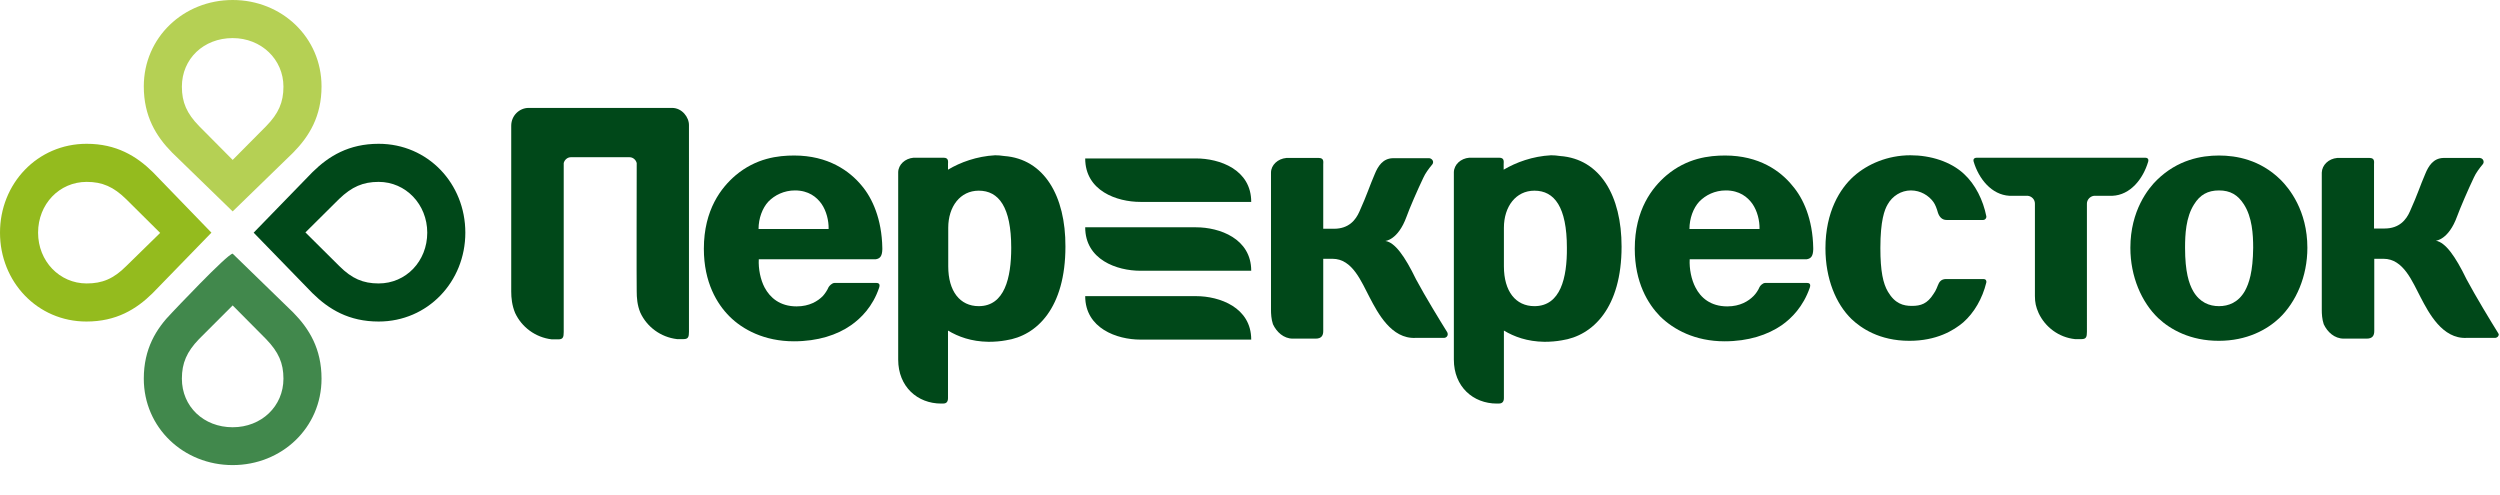
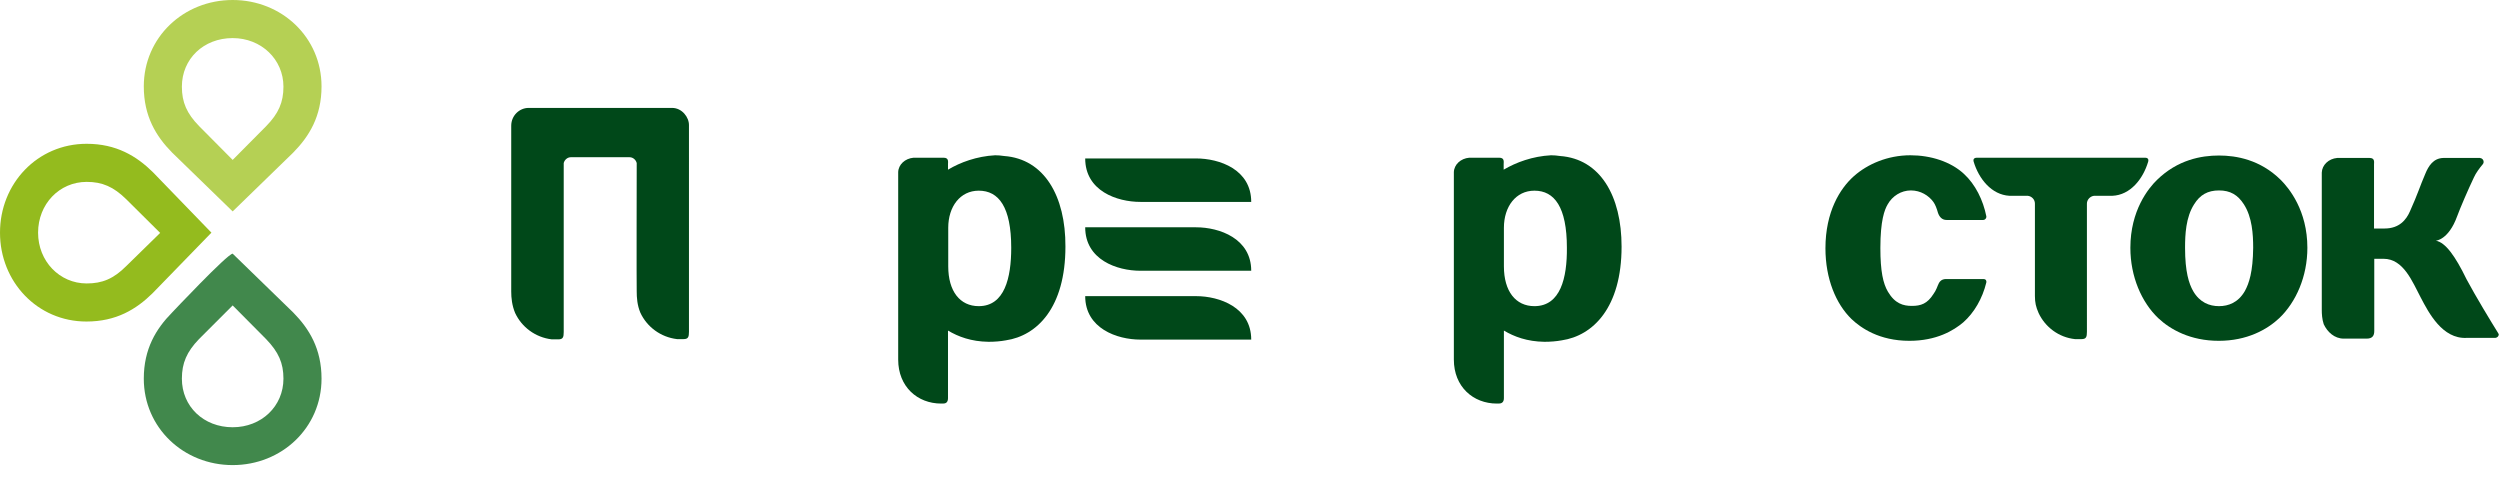
<svg xmlns="http://www.w3.org/2000/svg" xmlns:xlink="http://www.w3.org/1999/xlink" id="Слой_1" x="0px" y="0px" viewBox="0 0 1024 202.7" style="enable-background:new 0 0 1024 202.7;" xml:space="preserve">
  <style type="text/css"> .st0{clip-path:url(#SVGID_2_);} .st1{clip-path:url(#SVGID_8_);fill:#004819;} .st2{clip-path:url(#SVGID_10_);fill:#94BB1E;} .st3{clip-path:url(#SVGID_12_);fill:#41884C;} .st4{clip-path:url(#SVGID_14_);fill:#B5D054;} .st5{clip-path:url(#SVGID_16_);fill:#004819;} .st6{clip-path:url(#SVGID_18_);fill:#004819;} .st7{clip-path:url(#SVGID_20_);fill:#004819;} .st8{clip-path:url(#SVGID_22_);fill:#004819;} .st9{clip-path:url(#SVGID_24_);fill:#004819;} .st10{clip-path:url(#SVGID_26_);fill:#004819;} .st11{clip-path:url(#SVGID_28_);fill:#004819;} .st12{clip-path:url(#SVGID_30_);fill:#004819;} .st13{clip-path:url(#SVGID_32_);fill:#004819;} .st14{clip-path:url(#SVGID_34_);fill:#004819;} .st15{clip-path:url(#SVGID_36_);fill:#004819;} .st16{clip-path:url(#SVGID_38_);fill:#004819;} .st17{clip-path:url(#SVGID_40_);fill:#004819;} </style>
  <g>
    <g>
      <defs>
        <rect id="SVGID_1_" width="1024" height="202.7" />
      </defs>
      <clipPath id="SVGID_2_">
        <use xlink:href="#SVGID_1_" style="overflow:visible;" />
      </clipPath>
      <g class="st0">
        <defs>
          <rect id="SVGID_3_" width="1024" height="202.7" />
        </defs>
        <clipPath id="SVGID_4_">
          <use xlink:href="#SVGID_3_" style="overflow:visible;" />
        </clipPath>
      </g>
      <g class="st0">
        <defs>
          <rect id="SVGID_5_" width="1024" height="202.7" />
        </defs>
        <clipPath id="SVGID_6_">
          <use xlink:href="#SVGID_5_" style="overflow:visible;" />
        </clipPath>
      </g>
      <g class="st0">
        <defs>
-           <rect id="SVGID_7_" width="1024" height="202.7" />
-         </defs>
+           </defs>
        <clipPath id="SVGID_8_">
          <use xlink:href="#SVGID_7_" style="overflow:visible;" />
        </clipPath>
        <path class="st1" d="M155.1,58.9c-12.2,0-20.4,5-27.1,11.6l-24.1,24.8l24.1,24.8c6.7,6.6,14.9,11.6,27.1,11.6 c20.1,0,35.5-16.3,35.5-36.4S175.3,58.9,155.1,58.9 M155.1,74.5c11.1,0,19.9,9.2,19.9,20.8c0,11.7-8.7,20.8-19.9,20.8 c-6.4,0-11-2-16.1-7.1l-13.9-13.8l13.8-13.7C144.1,76.5,148.7,74.5,155.1,74.5" />
      </g>
      <g class="st0">
        <defs>
          <rect id="SVGID_9_" width="1024" height="202.7" />
        </defs>
        <clipPath id="SVGID_10_">
          <use xlink:href="#SVGID_9_" style="overflow:visible;" />
        </clipPath>
        <path class="st2" d="M35.5,58.9C15.3,58.9,0,75.2,0,95.3s15.3,36.4,35.4,36.4c12.2,0,20.4-5,27.1-11.6l24.1-24.8l-24-24.8 C55.9,63.9,47.6,58.9,35.5,58.9 M35.5,74.5c6.4,0,11,2,16.2,7.1l13.9,13.8L51.7,109c-5.2,5.2-9.8,7.1-16.2,7.1 c-11.1,0-19.9-9.1-19.9-20.8S24.3,74.5,35.5,74.5" />
      </g>
      <g class="st0">
        <defs>
          <rect id="SVGID_11_" width="1024" height="202.7" />
        </defs>
        <clipPath id="SVGID_12_">
          <use xlink:href="#SVGID_11_" style="overflow:visible;" />
        </clipPath>
        <path class="st3" d="M95.3,103.9c-2.1,0-24.8,24.1-24.8,24.1c-6.6,6.7-11.6,14.9-11.6,27.1c0,20.1,16.3,35.4,36.4,35.4 s36.4-15.3,36.4-35.4c0-12.2-5-20.4-11.6-27.1L95.3,103.9z M95.3,125.1l13.7,13.8c5.1,5.3,7.1,9.8,7.1,16.2 c0,11.3-9,19.9-20.8,19.9c-11.9,0-20.8-8.5-20.8-19.9c0-6.4,2-11,7-16.2L95.3,125.1z" />
      </g>
      <g class="st0">
        <defs>
          <rect id="SVGID_13_" width="1024" height="202.7" />
        </defs>
        <clipPath id="SVGID_14_">
          <use xlink:href="#SVGID_13_" style="overflow:visible;" />
        </clipPath>
        <path class="st4" d="M95.3,0C75.2,0,58.9,15.3,58.9,35.4c0,12.2,5,20.4,11.6,27.1l24.8,24.1l24.8-24.1 c6.6-6.7,11.6-14.9,11.6-27.1C131.7,15.3,115.4,0,95.3,0 M95.3,15.6c11.7,0,20.8,8.7,20.8,19.9c0,6.4-2,11-7.1,16.2L95.3,65.5 L81.6,51.7c-5.1-5.2-7.1-9.8-7.1-16.2C74.5,24.1,83.4,15.6,95.3,15.6" />
      </g>
      <g class="st0">
        <defs>
          <rect id="SVGID_15_" width="1024" height="202.7" />
        </defs>
        <clipPath id="SVGID_16_">
          <use xlink:href="#SVGID_15_" style="overflow:visible;" />
        </clipPath>
        <path class="st5" d="M400.9,125.4c-7.7,0-12.5-6.1-12.5-16.3V93.3c0-8.7,4.9-15.2,12.5-15.2c8.2,0,13.3,6.7,13.3,23.4 C414.2,113.8,411.5,125.4,400.9,125.4 M411.3,63.9c-1.3-0.2-2.5-0.3-3.7-0.3c-7.5,0.4-14.3,2.9-19.3,5.9v-2.3 c0-0.9,0.4-2.6-1.8-2.6h-12.3c-3.5,0.3-6.2,2.8-6.3,5.9v13l0,0v63.8c0,11.1,7.9,18,17.6,18h0.8c1,0,2-0.4,2-2.2v-27.7 c4.2,2.5,9.5,4.5,16.6,4.6c2.6,0,4.9-0.2,7.1-0.6c12.8-1.9,24.4-13.4,24.4-38.4C436.5,80.3,427.7,65.1,411.3,63.9" />
      </g>
      <g class="st0">
        <defs>
          <rect id="SVGID_17_" width="1024" height="202.7" />
        </defs>
        <clipPath id="SVGID_18_">
          <use xlink:href="#SVGID_17_" style="overflow:visible;" />
        </clipPath>
        <path class="st6" d="M919.5,119.2c-2.7,4.7-6.7,6.2-10.6,6.2c-3.9,0-7.9-1.5-10.6-6.2c-1.7-3-3.3-7.8-3.3-17.7 c0-5.4,0.3-12.5,3.7-17.8c2.4-3.9,5.6-5.7,10.2-5.7c4.6,0,7.7,1.8,10.2,5.7c3.4,5.3,3.8,12.3,3.8,17.8 C922.8,111.4,921.2,116.1,919.5,119.2 M908.9,63.7c-7.2,0-16.9,1.7-25.4,10c-3.5,3.4-10.9,12.5-10.9,27.8 c0,11.8,4.6,22.3,11.4,28.8c5,4.7,13.2,9.3,24.8,9.3s19.8-4.6,24.8-9.3c6.9-6.6,11.5-17.1,11.5-28.8c0-15.3-7.5-24.4-10.9-27.8 C925.8,65.4,916,63.7,908.9,63.7" />
      </g>
      <g class="st0">
        <defs>
          <rect id="SVGID_19_" width="1024" height="202.7" />
        </defs>
        <clipPath id="SVGID_20_">
          <use xlink:href="#SVGID_19_" style="overflow:visible;" />
        </clipPath>
        <path class="st7" d="M782.7,78c4,0,7.3,2.1,9.2,4.7c0.8,1.1,1.4,2.7,1.9,4.5c0.6,1.7,1.7,2.9,3.5,2.9h15c0.8,0,1.4-0.7,1.3-1.5 c-1.3-6.6-4.5-13.1-9.2-17.4c-5.4-5-13.6-7.6-21.9-7.6c-9.3,0-17.6,3.6-23.2,8.6c-5.6,5-11.6,14.5-11.6,29.5 c0,12.5,4.3,22.8,10.7,29c3.8,3.6,11.3,8.9,23.7,8.9c11.1,0,18.1-4.2,22.1-7.6c4.4-3.9,7.8-9.7,9.4-16.3c0.1-0.5,0-1.4-1.2-1.4 h-15.5c-1.8,0.1-2.6,1.1-3.2,2.7c0,0-0.1,0.2-0.2,0.5c0,0.1,0,0.1-0.1,0.2c0,0.1-0.1,0.2-0.1,0.3l0,0c-0.4,0.9-0.8,1.7-1.4,2.5 c-2.5,3.9-5.1,4.8-8.8,4.8c-3.5,0-6.9-0.9-9.8-5.8c-2-3.4-3.1-8.4-3.1-17.9c0-11.3,1.7-15.7,3-17.9C775.1,80.3,778.7,78,782.7,78 " />
      </g>
      <g class="st0">
        <defs>
-           <rect id="SVGID_21_" width="1024" height="202.7" />
-         </defs>
+           </defs>
        <clipPath id="SVGID_22_">
          <use xlink:href="#SVGID_21_" style="overflow:visible;" />
        </clipPath>
        <path class="st8" d="M310.7,93.8c0-4.4,1.6-8.6,4-11.2c2.6-2.7,6.5-4.6,10.9-4.6c5.6,0,8.9,2.7,10.9,5.5c2,2.9,3,6.9,2.9,10.3 C339.4,93.8,310.7,93.8,310.7,93.8z M325.3,63.7c-6.5,0-15.6,1-24.1,8.2c-5.7,4.9-12.9,13.9-12.9,30c0,13.8,5.4,22.6,10.5,27.7 c5.4,5.4,14.3,10.2,26.4,10.2c9.8,0,17.7-2.6,23.4-6.6c4-2.8,8.9-7.6,11.5-15.4c0.2-0.6,0.5-1.9-1.1-1.9h-17.2 c-1,0-2.1,1.2-2.4,1.7c-0.6,1.4-1.5,2.7-2.4,3.7c-2,2-5.4,4.2-10.7,4.2c-6.9,0-10.9-3.6-13.1-7.7c-1.7-3.2-2.6-7.6-2.4-11.6h47.9 c1.9-0.3,2.6-1.4,2.7-4c0,0,0-0.3,0-0.6c-0.2-11.9-4.1-20.4-8.4-25.5C348,70,339.2,63.7,325.3,63.7" />
      </g>
      <g class="st0">
        <defs>
-           <rect id="SVGID_23_" width="1024" height="202.7" />
-         </defs>
+           </defs>
        <clipPath id="SVGID_24_">
          <use xlink:href="#SVGID_23_" style="overflow:visible;" />
        </clipPath>
        <path class="st9" d="M580,114.4c-4.6-9.5-8.7-15.2-12.6-15.7c0,0,5.2-0.3,8.7-9.9c1.2-3.4,4.6-11.2,6.9-16 c0.8-1.8,2.2-3.7,3.7-5.5c0.2-0.2,0.3-0.6,0.3-0.9c0-0.8-0.7-1.5-1.5-1.6h-15c-4.1,0.1-6.1,3.3-7.4,6.5 c-2.2,5.1-3.1,8.3-6.3,15.4c-1.5,3.4-4.3,7-10.4,7H542V67.3c0-0.9,0.4-2.6-1.8-2.6h-13.3c-3.5,0.3-6.3,2.9-6.3,6v56.2 c0,1.6,0.1,3.8,0.8,5.9c1.5,3.2,4.4,5.9,8.1,5.9h9.4c2.4,0,3.1-1.3,3.1-3.1V106h3.8c8.2,0,11.8,9.4,15.3,16 c3.2,6.1,8.8,16.9,18.7,16.4h11.8c0.8-0.1,1.4-0.7,1.4-1.5c0-0.3-0.1-0.5-0.2-0.8C590,131.6,583.8,121.5,580,114.4" />
      </g>
      <g class="st0">
        <defs>
          <rect id="SVGID_25_" width="1024" height="202.7" />
        </defs>
        <clipPath id="SVGID_26_">
          <use xlink:href="#SVGID_25_" style="overflow:visible;" />
        </clipPath>
        <path class="st10" d="M275.3,44.2h-58.8c-3.7,0-7.1,3.1-7.1,7.3c0,0,0,67.6,0,67.9c0,2.6,0.3,5.7,1.6,8.8c2.7,5.8,8.3,10,15,10.8 h2.7c1.9,0,2.2-0.9,2.2-3V66.8c0.3-1.3,1.5-2.4,2.9-2.4h24.1c1.4,0,2.6,1.1,2.9,2.4c0,0-0.1,51.5,0,52.5c0,2.6,0.2,5.7,1.5,8.8 c2.7,5.8,8.3,10,15,10.8h2.7c1.9,0,2.2-0.9,2.2-3V51.4C282.3,48,279.3,44.2,275.3,44.2" />
      </g>
      <g class="st0">
        <defs>
          <rect id="SVGID_27_" width="1024" height="202.7" />
        </defs>
        <clipPath id="SVGID_28_">
          <use xlink:href="#SVGID_27_" style="overflow:visible;" />
        </clipPath>
        <path class="st11" d="M879.9,66.2c0.2-0.7,0.1-1.6-1.3-1.6h-68.8c-1.5,0-1.6,0.9-1.4,1.6c2.1,7,7.3,13.6,14.7,14h7.5 c1.6,0.2,2.9,1.5,2.9,3.2v37.8c0,2.7,0.4,4.5,1.5,7c2.7,5.8,8.3,10,14.9,10.7h2.7c1.9,0,2.2-0.9,2.2-3V83.4c0-1.6,1.3-3,2.9-3.2 h7.5C872.6,79.9,877.8,73.3,879.9,66.2" />
      </g>
      <g class="st0">
        <defs>
          <rect id="SVGID_29_" width="1024" height="202.7" />
        </defs>
        <clipPath id="SVGID_30_">
          <use xlink:href="#SVGID_29_" style="overflow:visible;" />
        </clipPath>
        <path class="st12" d="M1023.1,136.2c-2.8-4.5-9-14.7-12.8-21.8c-4.6-9.5-8.7-15.2-12.6-15.8c0,0,5.2-0.3,8.7-9.9 c1.2-3.3,4.6-11.2,6.9-16c0.8-1.8,2.2-3.7,3.7-5.5c0.2-0.2,0.3-0.6,0.3-0.9c0-0.8-0.6-1.5-1.5-1.6h-15c-4.1,0.1-6.1,3.3-7.4,6.5 c-2.2,5.1-3.1,8.3-6.3,15.4c-1.5,3.4-4.3,7-10.4,7h-4.3V67.3c0-0.9,0.4-2.6-1.8-2.6h-13.3c-3.5,0.3-6.2,2.9-6.3,6v56.2 c0,1.6,0.1,3.8,0.8,5.9c1.5,3.2,4.4,5.9,8.2,5.9h9.4c2.4,0,3.1-1.3,3.1-3.1V106h3.8c8.2,0,11.8,9.4,15.3,16 c3.2,6.1,8.8,16.9,18.7,16.4h11.8c0.8-0.1,1.4-0.7,1.4-1.5C1023.3,136.6,1023.2,136.4,1023.1,136.2" />
      </g>
      <g class="st0">
        <defs>
          <rect id="SVGID_31_" width="1024" height="202.7" />
        </defs>
        <clipPath id="SVGID_32_">
          <use xlink:href="#SVGID_31_" style="overflow:visible;" />
        </clipPath>
        <path class="st13" d="M628.5,125.4c-7.7,0-12.5-6.1-12.5-16.3V93.3c0-8.7,4.9-15.2,12.5-15.2c8.2,0,13.3,6.7,13.3,23.4 C641.9,113.8,639.2,125.4,628.5,125.4 M639,63.9c-1.3-0.2-2.5-0.3-3.7-0.3c-7.6,0.4-14.3,2.9-19.4,5.9v-2.3 c0-0.9,0.4-2.6-1.8-2.6h-12.3c-3.5,0.3-6.2,2.8-6.3,5.9v13l0,0v63.8c0,11.1,7.9,18,17.6,18h0.8c1,0,2.1-0.4,2.1-2.2v-27.7 c4.2,2.5,9.5,4.5,16.6,4.6c2.5,0,4.9-0.2,7.1-0.6c12.8-1.9,24.5-13.4,24.5-38.4C664.2,80.3,655.5,65.1,639,63.9" />
      </g>
      <g class="st0">
        <defs>
-           <rect id="SVGID_33_" width="1024" height="202.7" />
-         </defs>
+           </defs>
        <clipPath id="SVGID_34_">
          <use xlink:href="#SVGID_33_" style="overflow:visible;" />
        </clipPath>
        <path class="st14" d="M692,93.8c0-4.4,1.6-8.6,4-11.2c2.6-2.7,6.4-4.6,10.9-4.6c5.6,0,8.9,2.7,10.9,5.5c2,2.9,3,6.9,2.9,10.3 C720.7,93.8,692,93.8,692,93.8z M706.6,63.7c-6.5,0-15.6,1-24.1,8.2c-5.7,4.9-12.9,13.9-12.9,30c0,13.8,5.4,22.6,10.4,27.7 c5.5,5.4,14.3,10.2,26.4,10.2c9.7,0,17.6-2.6,23.4-6.6c4-2.8,8.8-7.6,11.5-15.4c0.2-0.6,0.5-1.9-1.1-1.9H723 c-1,0-2.1,1.2-2.3,1.7c-0.6,1.4-1.5,2.7-2.5,3.7c-2,2-5.4,4.2-10.7,4.2c-6.9,0-10.9-3.6-13-7.7c-1.7-3.2-2.6-7.6-2.4-11.6H740 c1.9-0.3,2.6-1.4,2.7-4v-0.6c-0.2-11.9-4.1-20.4-8.5-25.5C729.3,70,720.5,63.7,706.6,63.7" />
      </g>
      <g class="st0">
        <defs>
          <rect id="SVGID_35_" width="1024" height="202.7" />
        </defs>
        <clipPath id="SVGID_36_">
          <use xlink:href="#SVGID_35_" style="overflow:visible;" />
        </clipPath>
        <path class="st15" d="M489.9,64.9h-34.3h-11.1c0,13.3,13,17.8,22.6,17.8H498h14.5C512.5,69.4,499.5,64.9,489.9,64.9" />
      </g>
      <g class="st0">
        <defs>
          <rect id="SVGID_37_" width="1024" height="202.7" />
        </defs>
        <clipPath id="SVGID_38_">
          <use xlink:href="#SVGID_37_" style="overflow:visible;" />
        </clipPath>
        <path class="st16" d="M489.9,93.1h-34.3h-11.1c0,13.3,13,17.8,22.6,17.8H498h14.5C512.5,97.7,499.5,93.1,489.9,93.1" />
      </g>
      <g class="st0">
        <defs>
          <rect id="SVGID_39_" width="1024" height="202.7" />
        </defs>
        <clipPath id="SVGID_40_">
          <use xlink:href="#SVGID_39_" style="overflow:visible;" />
        </clipPath>
        <path class="st17" d="M489.9,121.3h-34.3h-11.1c0,13.2,13,17.8,22.6,17.8H498h14.5C512.5,125.9,499.5,121.3,489.9,121.3" />
      </g>
    </g>
  </g>
</svg>